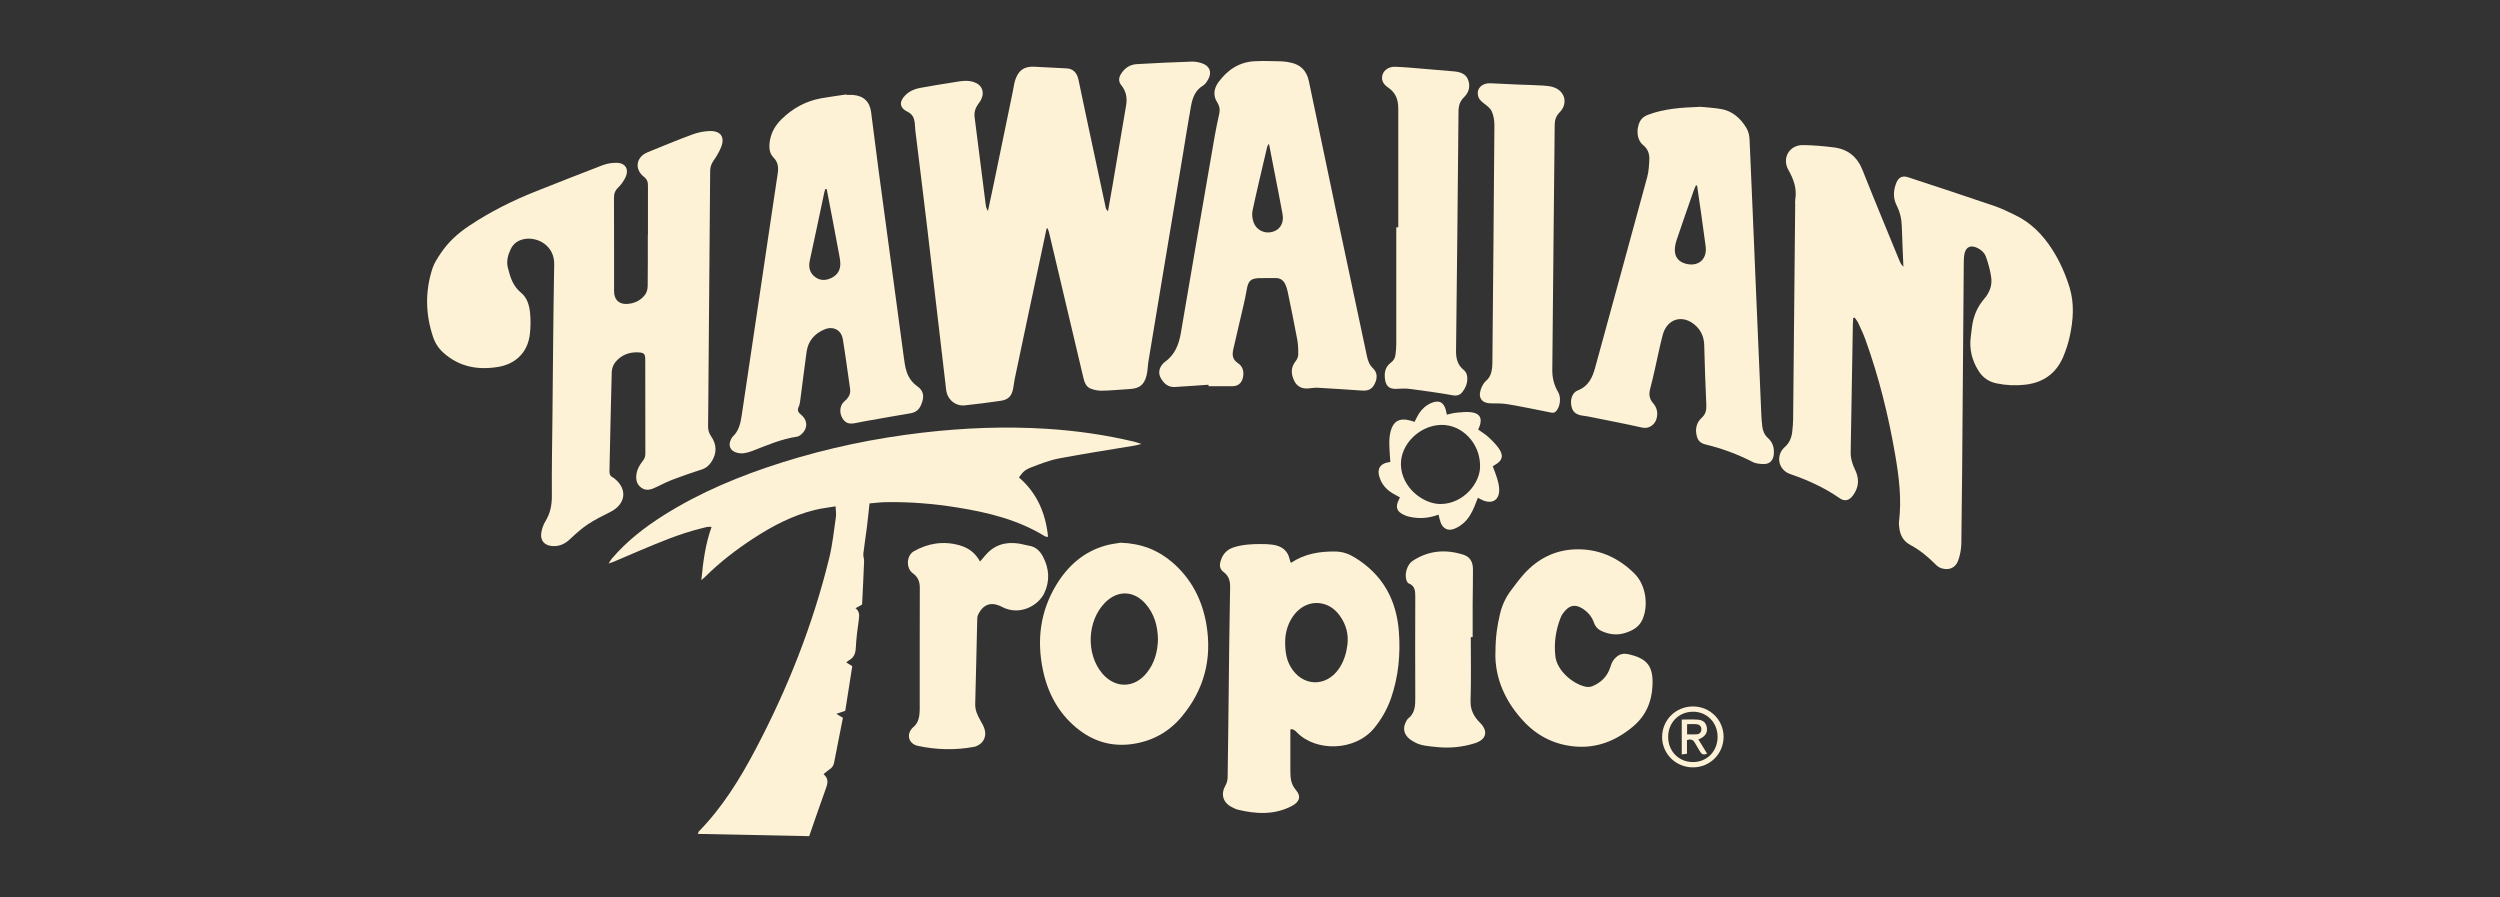
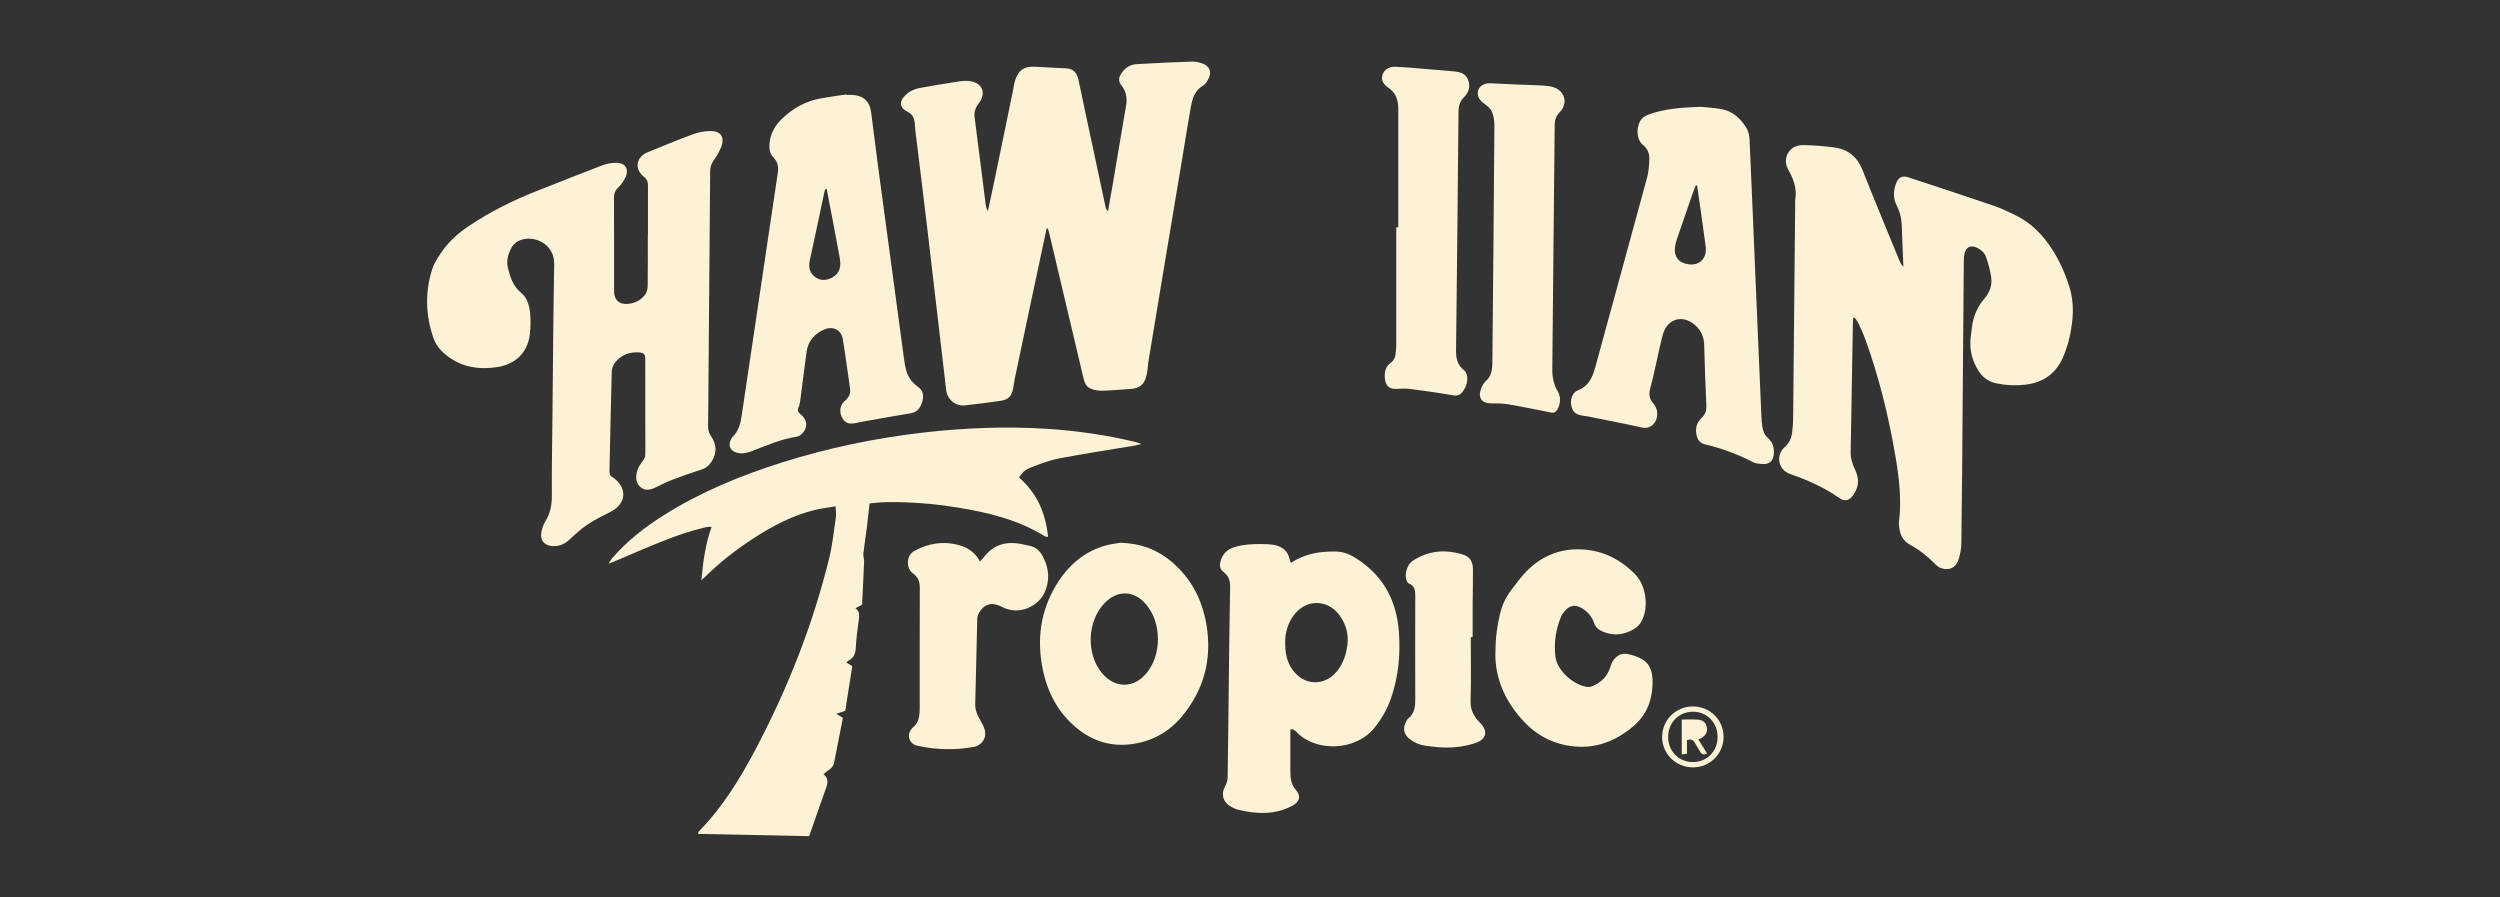
<svg xmlns="http://www.w3.org/2000/svg" id="a" viewBox="0 0 585.15 210">
  <rect x="0" y="0" width="585.15" height="210" fill="#333333" stroke="none" />
  <defs>
    <style>.b{fill:#fdf2d6;}</style>
  </defs>
  <path class="b" d="M433.76,74.47c-.03,.47-.07,.94-.08,1.41-.17,9.97-.32,19.94-.51,29.91-.03,1.49,.38,2.82,1.01,4.12,.67,1.39,.94,2.85,.44,4.32-.26,.76-.69,1.52-1.22,2.1-.83,.91-1.81,.98-2.82,.28-3.56-2.48-7.48-4.26-11.53-5.64-2.91-.99-3.46-4.44-1.31-6.33,1.13-1,1.59-2.21,1.75-3.6,.12-.98,.2-1.97,.21-2.96,.17-16.69,.32-33.39,.48-50.08,0-.44-.05-.89,.02-1.32,.42-2.53-.38-4.74-1.61-6.91-1.57-2.77,.23-5.85,3.4-5.81,2.41,.02,4.83,.24,7.23,.54,3.28,.41,5.49,2.18,6.73,5.33,2.8,7.06,5.72,14.07,8.6,21.1,.22,.53,.47,1.06,.96,1.5-.13-3.17-.28-6.34-.38-9.51-.05-1.73-.43-3.32-1.23-4.9-.84-1.68-.76-3.54-.02-5.29,.52-1.23,1.41-1.67,2.68-1.26,6.79,2.23,13.58,4.46,20.34,6.77,1.61,.55,3.14,1.33,4.68,2.06,3.75,1.77,6.53,4.62,8.75,8.07,1.77,2.75,3.08,5.73,4.05,8.83,1.19,3.83,.89,7.74,.05,11.6-.35,1.6-.87,3.19-1.51,4.7-1.64,3.89-4.66,6.04-8.83,6.53-2.25,.27-4.5,.17-6.74-.29-1.85-.38-3.25-1.35-4.23-2.9-1.56-2.45-2.23-5.13-1.84-8.03,.15-1.09,.23-2.19,.44-3.27,.42-2.09,1.31-3.98,2.7-5.59,1.26-1.46,1.9-3.15,1.64-5.03-.22-1.62-.67-3.22-1.21-4.77-.37-1.06-1.25-1.8-2.31-2.24-1.29-.54-2.33-.09-2.68,1.26-.19,.73-.22,1.53-.22,2.29-.1,11.4-.17,22.81-.27,34.21-.08,10.47-.15,20.94-.3,31.4-.02,1.4-.27,2.87-.76,4.18-.63,1.71-2.21,2.31-3.94,1.74-.49-.16-.97-.51-1.34-.89-1.75-1.78-3.67-3.35-5.86-4.53-1.62-.87-2.4-2.2-2.61-3.95-.06-.49-.14-1-.08-1.48,.65-5.32,0-10.56-.91-15.78-1.57-9.13-3.79-18.1-6.93-26.82-.48-1.34-1.1-2.64-1.7-3.94-.21-.46-.56-.85-.85-1.28l-.31,.12Z" />
  <path class="b" d="M244.96,53.51c-1.45,6.83-2.91,13.67-4.36,20.5-1.04,4.9-2.08,9.8-3.1,14.7-.16,.75-.21,1.53-.37,2.28-.36,1.77-1.16,2.58-2.96,2.83-2.78,.4-5.56,.77-8.36,1.06-2.21,.23-4.09-1.4-4.35-3.62-1.47-12.58-2.93-25.15-4.41-37.73-.91-7.71-1.88-15.41-2.82-23.12-.07-.6-.05-1.21-.14-1.81-.16-1.07-.56-1.91-1.67-2.44-1.87-.9-2.02-2.34-.56-3.83,.92-.93,2.07-1.48,3.33-1.72,2.54-.48,5.1-.88,7.65-1.29,.98-.16,1.96-.34,2.94-.39,.7-.03,1.44,.05,2.11,.26,1.96,.63,2.65,2.37,1.71,4.21-.2,.39-.49,.73-.74,1.09-.62,.9-.88,1.88-.74,2.97,.86,6.83,1.73,13.65,2.6,20.48,.06,.48,.19,.96,.52,1.44,.45-2.11,.91-4.21,1.35-6.32,1.5-7.22,2.98-14.44,4.47-21.67,.2-.97,.3-1.97,.64-2.89,.8-2.17,2.12-2.99,4.43-2.88,2.53,.12,5.06,.26,7.59,.39,1.41,.08,2.36,.99,2.71,2.66,.57,2.69,1.13,5.39,1.7,8.08,1.55,7.27,3.1,14.53,4.66,21.8,.06,.3,.2,.59,.55,.87,.34-1.91,.69-3.81,1.01-5.72,1.08-6.35,2.16-12.7,3.23-19.05,.29-1.7,0-3.31-1.11-4.67-.71-.87-.65-1.73-.14-2.59,.84-1.42,2.12-2.29,3.75-2.38,4.29-.26,8.58-.44,12.88-.59,.8-.03,1.66,.15,2.42,.41,1.76,.61,2.32,2.06,1.44,3.68-.31,.57-.7,1.21-1.23,1.52-1.86,1.1-2.48,2.89-2.83,4.82-.65,3.57-1.21,7.16-1.8,10.75-1.61,9.66-3.23,19.33-4.84,28.99-1.11,6.62-2.21,13.25-3.3,19.87-.19,1.14-.18,2.31-.46,3.42-.56,2.23-1.68,3.05-3.97,3.18-2.14,.12-4.29,.35-6.43,.39-.9,.02-1.87-.16-2.71-.5-1.04-.42-1.42-1.45-1.67-2.51-2.68-11.36-5.36-22.71-8.05-34.06-.07-.31-.21-.6-.31-.91h-.25Z" />
  <path class="b" d="M151.66,55.06c0-3.86-.01-7.71,0-11.57,0-.86-.14-1.47-.93-2.09-2.31-1.82-1.86-4.64,.85-5.76,3.51-1.44,7.02-2.89,10.58-4.2,1.27-.47,2.67-.74,4.02-.77,2.54-.04,3.53,1.44,2.6,3.78-.44,1.11-1.08,2.17-1.77,3.15-.53,.76-.78,1.5-.79,2.43-.11,16.14-.25,32.28-.39,48.42-.03,3.75-.04,7.49-.1,11.24-.01,.92,.18,1.67,.72,2.45,1.32,1.9,1.37,3.89,.12,5.88-.58,.92-1.32,1.55-2.39,1.89-2.2,.7-4.39,1.46-6.55,2.28-1.33,.5-2.62,1.13-3.9,1.76-1.18,.59-2.38,1.06-3.58,.24-1.32-.91-1.41-2.35-1.08-3.72,.21-.87,.71-1.73,1.28-2.45,.43-.55,.71-1.04,.7-1.75-.02-7.38,0-14.76-.02-22.15,0-1.24-.28-1.57-1.54-1.64-2.22-.13-4.15,.62-5.53,2.38-.47,.6-.76,1.5-.78,2.28-.22,7.71-.35,15.42-.53,23.13-.02,.69,.16,1.17,.79,1.47,.1,.05,.19,.12,.27,.18,3.22,2.47,2.82,6.06-.84,7.9-1.82,.91-3.66,1.82-5.34,2.94-1.49,1-2.84,2.23-4.16,3.47-1.15,1.09-2.44,1.67-4.01,1.59-1.98-.1-3.03-1.39-2.63-3.32,.18-.85,.45-1.73,.91-2.46,1.19-1.89,1.55-3.89,1.53-6.12-.05-6.17,.08-12.34,.14-18.51,.12-11.84,.19-23.69,.41-35.53,.08-4.35-3.79-6.43-6.85-5.95-1.53,.24-2.68,1.01-3.34,2.4-.65,1.36-1.03,2.8-.66,4.32,.54,2.2,1.18,4.31,3.08,5.86,1.44,1.17,1.94,2.96,2.12,4.72,.16,1.63,.14,3.31-.04,4.94-.51,4.52-3.57,7.07-7.42,7.71-4.73,.78-9.09,.02-12.8-3.3-1.15-1.02-1.95-2.25-2.43-3.68-1.8-5.33-1.9-10.71-.16-16.06,.41-1.28,1.21-2.46,1.97-3.6,1.74-2.6,4.01-4.65,6.61-6.38,4.96-3.31,10.26-5.96,15.8-8.14,5.17-2.03,10.32-4.11,15.52-6.08,1.05-.4,2.26-.56,3.38-.53,1.8,.05,2.7,1.43,2.03,3.1-.4,.99-1.07,1.94-1.84,2.69-.75,.73-.99,1.46-.98,2.46,.03,7.27,.02,14.54,.02,21.81,0,1.95,1.12,3.08,3.05,2.97,1.73-.1,3.23-.82,4.25-2.22,.38-.53,.56-1.31,.57-1.99,.05-3.97,.03-7.93,.03-11.9Z" />
  <path class="b" d="M245.29,125.66c-.43-.06-.56-.04-.64-.09-6.31-3.91-13.34-5.62-20.55-6.78-5.61-.9-11.26-1.37-16.95-1.25-1.15,.02-2.29,.18-3.63,.29-.21,1.93-.39,3.77-.62,5.61-.26,2.06-.6,4.12-.83,6.19-.06,.56,.21,1.16,.18,1.74-.13,3.36-.3,6.71-.47,10.13l-1.54,.86c.94,.72,.93,1.61,.78,2.64-.33,2.23-.6,4.48-.72,6.73-.07,1.28-.48,2.21-1.6,2.83-.19,.1-.34,.27-.62,.5l1.4,.86c-.55,3.48-1.09,6.95-1.64,10.45l-2.09,.71,1.54,.93c-.73,3.68-1.4,7.08-2.06,10.48-.13,.69-.47,1.2-1.06,1.58-.45,.29-.85,.67-1.42,1.13,1.43,1.17,.89,2.43,.41,3.76-1.27,3.51-2.47,7.05-3.76,10.75-8.66-.18-17.28-.35-26.05-.53,.11-.27,.13-.49,.25-.61,5.49-5.61,9.57-12.22,13.2-19.1,7.54-14.27,13.45-29.18,17.29-44.87,.77-3.14,1.09-6.39,1.56-9.6,.11-.74-.04-1.51-.07-2.49-1.75,.3-3.33,.47-4.86,.85-5.2,1.27-9.87,3.72-14.32,6.62-4.07,2.65-7.91,5.6-11.36,9.03-.18,.18-.39,.34-.88,.77,.42-4.44,.96-8.47,2.39-12.44-.87-.16-1.64,.15-2.4,.33-5.04,1.24-9.81,3.26-14.57,5.27-1.98,.84-3.94,1.69-5.92,2.53-.29,.12-.6,.21-1.21,.43,.35-.55,.51-.85,.73-1.11,3.49-4.12,7.71-7.38,12.25-10.24,8.58-5.4,17.88-9.23,27.51-12.28,10.84-3.43,21.92-5.73,33.21-7.03,9.65-1.11,19.33-1.49,29.03-.86,6.82,.44,13.58,1.4,20.23,2.99,.46,.11,.91,.28,1.76,.54-.78,.19-1.18,.31-1.58,.38-5.91,.99-11.84,1.89-17.73,3.01-2.19,.42-4.32,1.26-6.42,2.06-1.58,.6-2.04,1.12-2.94,2.39,4.2,3.63,6.25,8.32,6.81,13.91Z" />
-   <path class="b" d="M282.84,90.05c-2.63,.18-5.25,.38-7.88,.53-1.48,.08-2.49-.76-3.2-1.96-.68-1.15-.54-2.33,.33-3.37,.14-.17,.29-.34,.47-.47,2.39-1.66,3.36-4.07,3.83-6.84,2.6-15.3,5.24-30.59,7.89-45.88,.32-1.84,.7-3.67,1.11-5.5,.21-.93,.04-1.77-.45-2.53-1.09-1.67-.81-3.33,.25-4.79,2.06-2.82,4.79-4.7,8.38-4.9,2.14-.12,4.29-.03,6.44,.02,.71,.02,1.42,.15,2.12,.3,2.37,.49,3.74,2.01,4.22,4.32,2.12,10.07,4.2,20.14,6.33,30.21,2.4,11.36,4.82,22.71,7.24,34.06,.23,1.08,.53,2.09,1.4,2.91,1.06,.99,1.13,2.27,.46,3.64-.65,1.32-1.5,1.72-3.08,1.61-3.4-.24-6.81-.46-10.21-.65-.71-.04-1.43,.06-2.14,.14-1.52,.18-2.75-.39-3.41-1.74-.78-1.58-.87-3.15,.33-4.64,.32-.4,.58-.97,.59-1.46,.02-1.2-.01-2.43-.23-3.61-.69-3.73-1.46-7.45-2.23-11.17-.11-.54-.28-1.07-.49-1.57-.44-1.07-1.2-1.66-2.42-1.63-1.27,.04-2.53-.03-3.8,.02-2.05,.08-2.54,.72-2.89,2.75-.46,2.65-1.14,5.27-1.74,7.89-.45,1.98-.93,3.96-1.38,5.95-.3,1.3-.27,2.42,1.07,3.3,1.2,.79,1.5,2.13,1.13,3.54-.32,1.2-1.14,1.85-2.39,1.86-1.87,.03-3.74,0-5.62,0l-.02-.37Zm14.17-56.43c-.23,.4-.38,.58-.42,.77-1.16,4.98-2.36,9.94-3.43,14.94-.18,.86-.04,1.88,.26,2.72,.66,1.84,2.59,2.73,4.42,2.22,1.79-.5,2.73-2.09,2.36-4.13-.62-3.41-1.3-6.8-1.96-10.2-.39-2.03-.79-4.06-1.23-6.33Z" />
  <path class="b" d="M397.99,25c1.02,.1,2.9,.2,4.74,.5,2.75,.44,4.65,2.18,6.04,4.46,.46,.76,.69,1.76,.73,2.66,.5,11.01,.94,22.01,1.41,33.02,.44,10.51,.89,21.02,1.35,31.54,.04,.88,.11,1.76,.22,2.63,.14,1.06,.51,1.99,1.35,2.74,1.16,1.03,1.5,2.41,1.33,3.91-.14,1.24-.89,2.1-2.12,2.14-.95,.03-2.03-.06-2.85-.49-3.5-1.8-7.15-3.15-10.96-4.07-1.22-.29-1.82-.91-2.09-2.01-.41-1.62-.07-3.11,1.16-4.24,.95-.88,1.15-1.84,1.08-3.1-.23-4.62-.36-9.25-.49-13.87-.05-1.8-.63-3.33-1.96-4.57-2.97-2.78-6.74-1.74-7.77,2.19-.68,2.61-1.2,5.26-1.8,7.89-.36,1.56-.7,3.12-1.12,4.65-.34,1.26-.22,2.36,.68,3.38,.93,1.07,1.19,2.32,.79,3.7-.37,1.28-1.7,2.38-3.29,2.03-4.13-.92-8.3-1.72-12.45-2.56-.48-.1-.98-.16-1.47-.23-1.61-.22-2.39-.85-2.69-2.22-.34-1.52,.17-3.19,1.48-3.7,2.54-.99,3.45-3.04,4.09-5.4,4.06-14.86,8.15-29.72,12.18-44.59,.35-1.31,.42-2.71,.48-4.08,.05-1.3-.34-2.46-1.45-3.35-1.82-1.46-1.57-4.75-.3-6.17,.38-.42,.95-.73,1.49-.94,3.66-1.38,7.5-1.68,12.21-1.85Zm-.77,18.43l-.27-.06c-.2,.48-.43,.94-.59,1.43-1.32,3.78-2.64,7.56-3.92,11.35-.26,.77-.43,1.6-.43,2.4,0,1.66,.95,2.76,2.57,3.18,2.93,.77,5.03-1.05,4.65-4.03-.32-2.5-.68-5-1.03-7.5-.32-2.26-.65-4.51-.98-6.77Z" />
  <path class="b" d="M198.13,22.22c.5,0,.99-.03,1.49,0,2.49,.19,3.94,1.53,4.27,4.01,.57,4.31,1.09,8.63,1.66,12.94,1.05,7.86,2.12,15.71,3.18,23.57,.93,6.93,1.85,13.86,2.8,20.79,.16,1.19,.32,2.41,.7,3.54,.46,1.37,1.31,2.53,2.53,3.39,1.18,.82,1.55,1.96,1.17,3.33-.4,1.44-1.03,2.64-2.74,2.93-3.69,.61-7.37,1.28-11.06,1.93-.65,.11-1.3,.24-1.94,.38-1.46,.3-2.34-.02-2.99-1.1-.74-1.23-.68-2.73,.16-3.71,.25-.29,.57-.52,.83-.8,.62-.69,.92-1.47,.78-2.43-.57-3.87-1.06-7.75-1.7-11.6-.35-2.14-2.23-3.13-4.23-2.31-2.36,.96-3.89,2.7-4.25,5.26-.52,3.65-.94,7.32-1.43,10.97-.09,.65-.15,1.34-.42,1.92-.39,.84-.12,1.28,.53,1.81,1.39,1.13,1.64,2.73,.61,4.07-.37,.49-.99,1.02-1.56,1.1-3.64,.54-6.97,1.99-10.35,3.31-.66,.26-1.36,.46-2.06,.56-.53,.07-1.11,.02-1.63-.12-1.6-.42-2.13-1.72-1.35-3.2,.1-.19,.2-.41,.36-.55,1.43-1.33,1.83-3.09,2.1-4.9,1.08-7.13,2.13-14.27,3.19-21.4,1.27-8.55,2.54-17.1,3.81-25.65,.48-3.21,.97-6.42,1.44-9.64,.2-1.39,.14-2.61-1.01-3.78-1.04-1.04-1.06-2.61-.79-4.07,.35-1.9,1.3-3.49,2.67-4.84,2.62-2.59,5.71-4.28,9.34-4.93,1.95-.35,3.91-.6,5.87-.9l.02,.12Zm-4.62,22.04h-.36c-.07,.25-.15,.51-.21,.76-1.13,5.32-2.24,10.64-3.4,15.96-.34,1.55-.03,2.88,1.22,3.84,1.2,.92,2.57,.87,3.9,.21,1.41-.71,2.09-1.9,2.02-3.49-.02-.49-.09-.99-.18-1.47-.52-2.81-1.04-5.62-1.58-8.42-.47-2.46-.94-4.92-1.42-7.38Z" />
  <path class="b" d="M302.15,131.75c3.21-2.15,6.75-2.72,10.44-2.66,1.58,.03,2.99,.48,4.36,1.31,6.63,3.99,9.93,9.95,10.48,17.53,.38,5.26-.11,10.45-1.84,15.47-.89,2.57-2.21,4.89-3.94,7.01-4.48,5.47-13.65,5.55-18.05,1.06-.46-.47-.93-.94-1.58-.73,0,3.3,.01,6.53,0,9.76,0,1.62,.14,3.08,1.32,4.44,1.29,1.49,.79,2.79-.97,3.71-4.06,2.12-8.27,1.9-12.54,.89-.58-.14-1.14-.42-1.66-.71-2.01-1.1-2.46-3.05-1.31-5.04,.31-.53,.47-1.22,.48-1.84,.11-6.44,.16-12.88,.24-19.32,.1-8.42,.17-16.85,.34-25.27,.03-1.46-.36-2.61-1.5-3.45-.99-.72-1.01-1.64-.71-2.64,.47-1.58,1.47-2.66,3.08-3.17,2.08-.66,4.22-.77,6.37-.76,.88,0,1.77,.02,2.64,.14,2.09,.28,3.61,1.28,4.07,3.49,.05,.26,.18,.5,.29,.8Zm-1.34,18.25c-.05,2.79,.39,4.57,1.29,6.1,2.71,4.65,8.34,4.82,11.34,.34,1.09-1.63,1.66-3.45,1.92-5.39,.35-2.58-.29-4.91-1.81-7-1-1.37-2.3-2.36-3.99-2.75-2.63-.61-5.23,.52-6.96,3.01-1.38,1.98-1.77,4.23-1.79,5.68Z" />
  <path class="b" d="M262.29,127.03c4.92,.18,8.73,1.72,12.02,4.52,4.55,3.88,7.12,8.91,8.08,14.74,1.33,7.99-.58,15.2-5.78,21.43-2.95,3.54-6.77,5.7-11.39,6.4-5.06,.77-9.49-.61-13.36-3.84-4.21-3.53-6.65-8.15-7.76-13.47-1.46-7-.62-13.7,3.12-19.89,2.71-4.48,6.43-7.8,11.58-9.24,1.31-.37,2.69-.51,3.49-.65Zm8.74,22.54c-.06-3.04-.84-5.87-2.88-8.22-2.76-3.17-6.58-3.27-9.52-.28-4.18,4.24-4.49,11.98-.66,16.53,3.03,3.6,7.54,3.55,10.47-.15,1.82-2.29,2.53-4.97,2.6-7.87Z" />
  <path class="b" d="M350.03,152.76c-.01-3.63,.42-6.4,1.08-9.14,.48-2.01,1.34-3.84,2.59-5.48,1-1.31,1.97-2.66,3.08-3.88,3.15-3.44,7.06-5.47,11.73-5.67,5.52-.24,10.24,1.85,14.11,5.72,2.62,2.62,3.31,7.47,1.75,10.82-.79,1.69-2.31,2.48-3.95,3.01-1.73,.56-3.49,.41-5.18-.27-1-.4-1.76-.98-2.15-2.11-.49-1.44-1.48-2.58-2.79-3.38-1.59-.96-2.91-.73-4.09,.7-.35,.42-.69,.88-.89,1.39-1.18,2.96-1.64,6.01-1.26,9.22,.38,3.18,3.95,6.39,7.11,7.05,.51,.11,1.13,.05,1.6-.15,1.95-.84,3.39-2.2,4.08-4.28,.2-.62,.41-1.28,.8-1.79,.84-1.11,1.87-1.74,3.41-1.41,4.48,.98,5.94,2.79,5.72,7.39-.18,3.81-1.56,7.03-4.54,9.54-3.97,3.33-8.46,5.15-13.67,4.68-4.48-.4-8.4-2.26-11.55-5.48-4.67-4.78-7.15-10.51-7.01-16.47Z" />
  <path class="b" d="M327.28,53.21c0-9.26,0-18.51,0-27.77,0-2.05-.56-3.74-2.38-4.95-1.32-.88-1.67-1.99-1.27-3.11,.37-1.04,1.5-1.8,2.93-1.75,2.2,.08,4.4,.29,6.59,.47,2.36,.19,4.72,.39,7.08,.6,1.42,.13,2.81,.47,3.38,1.95,.58,1.51,.24,2.95-.94,4.1-.93,.91-1.28,1.96-1.29,3.26-.17,18.73-.36,37.46-.58,56.19-.02,1.76,.39,3.25,1.8,4.4,.64,.52,.85,1.25,.84,2.07-.02,1.15-.43,2.15-1.12,3.04-.58,.75-1.24,1-2.29,.81-3.41-.61-6.85-1.07-10.28-1.51-.97-.13-1.98-.02-2.96,.01-1.47,.05-2.31-.54-2.57-1.97-.29-1.6-.09-3.11,1.32-4.16,.68-.5,1.01-1.15,1.1-1.95,.09-.76,.16-1.53,.17-2.3,.01-9.15,0-18.29,0-27.44h.48Z" />
  <path class="b" d="M355.3,19.79c1.98,.08,3.96,.12,5.94,.24,.87,.06,1.78,.15,2.58,.46,2.59,.99,3.17,3.86,1.21,5.82-.84,.84-1.13,1.82-1.14,2.98-.07,8.65-.17,17.29-.26,25.94-.1,10.46-.19,20.93-.3,31.39-.02,1.87,.43,3.58,1.38,5.18,.75,1.26,.46,3.44-.52,4.47-.48,.5-.97,.33-1.52,.22-3.24-.65-6.47-1.32-9.72-1.87-1.29-.22-2.63-.21-3.94-.21-2.08,0-3.08-1.2-2.44-3.18,.25-.76,.66-1.58,1.24-2.08,.98-.84,1.29-1.88,1.43-3.04,.07-.54,.06-1.1,.07-1.65,.17-18.39,.34-36.79,.47-55.18,0-1.07-.18-2.22-.61-3.19-.32-.74-1.11-1.32-1.79-1.84-.68-.52-1.27-1.04-1.44-1.92-.34-1.66,.94-2.92,2.93-2.84,2.15,.09,4.29,.2,6.43,.3v.02Z" />
  <path class="b" d="M229.38,131.44c.5-.58,.86-.99,1.21-1.41,2.07-2.47,4.73-3.28,7.85-2.81,.81,.12,1.61,.38,2.42,.51,1.57,.25,2.56,1.23,3.25,2.54,1.48,2.8,1.67,5.76,.3,8.59-1.38,2.86-5.72,5.38-9.91,3.18-2.49-1.31-4.43-.62-5.6,1.92-.15,.33-.16,.74-.17,1.12-.16,6.55-.29,13.11-.47,19.66-.04,1.46,.51,2.67,1.21,3.88,.41,.71,.83,1.45,1.03,2.23,.44,1.78-.48,3.3-2.21,3.89-.05,.02-.11,.03-.16,.04-4.44,.84-8.9,.74-13.28-.2-2.3-.49-2.81-2.9-1.06-4.41,.87-.75,1.24-1.65,1.38-2.71,.07-.54,.1-1.1,.1-1.65,0-9.42-.01-18.84,.02-28.26,0-1.46-.46-2.53-1.64-3.38-1.64-1.18-1.5-4.17,.27-5.16,3.35-1.88,6.91-2.44,10.67-1.38,2.05,.58,3.66,1.72,4.8,3.81Z" />
  <path class="b" d="M344.25,149.14c0,4.96,.11,9.92-.05,14.87-.07,2.17,.78,3.72,2.18,5.12,2.01,2,1.58,3.96-1.21,4.84-2.92,.92-5.92,1.2-8.98,.87-1.81-.2-3.64-.25-5.26-1.22-.33-.2-.67-.38-.97-.62-1.43-1.14-1.71-2.66-.78-4.25,.11-.19,.21-.41,.38-.54,1.65-1.27,1.71-3.04,1.7-4.91-.04-7.88-.02-15.76,0-23.64,0-1.32-.05-2.56-1.56-3.12-.21-.08-.37-.4-.47-.64-.58-1.44,.11-3.76,1.39-4.61,3.7-2.45,7.7-2.78,11.86-1.47,1.55,.49,2.27,1.59,2.28,3.44,.02,2.7-.06,5.4-.07,8.1-.01,2.59,0,5.18,0,7.77h-.41Z" />
-   <path class="b" d="M336.73,120.44c-2.34,.89-4.56,1.02-6.82,.52-.43-.09-.85-.24-1.25-.42-1.76-.81-2.11-1.82-1.26-3.56,.07-.15,.14-.29,.27-.56-.46-.25-.91-.51-1.37-.76-1.44-.79-2.59-1.87-3.22-3.42-.98-2.4-.18-3.82,2.34-4.11-.09-1.52-.24-3.04-.24-4.56,0-.92,.1-1.88,.35-2.76,.62-2.21,2.05-2.99,4.28-2.45,.42,.1,.82,.24,1.28,.38,.36-.68,.64-1.33,1.02-1.92,.69-1.09,1.63-1.93,2.82-2.46,1.88-.84,3.07-.22,3.52,1.79,.06,.26,.11,.52,.19,.9,.8-.17,1.53-.4,2.27-.46,1.2-.1,2.43-.26,3.6-.08,1.89,.29,2.45,1.42,1.81,3.22-.09,.25-.2,.49-.34,.81,.83,.6,1.69,1.1,2.4,1.76,.92,.86,1.84,1.76,2.53,2.8,1.09,1.66,.7,2.77-1.07,3.75-.14,.08-.27,.17-.45,.28,.34,.93,.72,1.84,1.01,2.78,.22,.73,.41,1.49,.48,2.25,.25,2.8-1.53,4.02-4.04,2.83-.29-.14-.57-.29-.93-.48-.29,.74-.54,1.4-.81,2.05-.61,1.49-1.4,2.89-2.64,3.95-.65,.56-1.44,1.04-2.24,1.32-1.37,.47-2.51-.15-3.02-1.52-.21-.56-.31-1.15-.5-1.88Zm9.69-11.57c-.05-5.17-4.23-9.51-9.08-9.42-5.04,.09-9.6,4.54-9.44,9.38,.17,5.33,5.22,9.14,9.24,9.14,5.44,0,9.5-5.05,9.28-9.11Z" />
  <path class="b" d="M389.04,172.5c-.01-3.96,3.17-7.13,7.18-7.15,3.99-.02,7.2,3.14,7.2,7.11,0,3.97-3.18,7.15-7.17,7.15-4,0-7.21-3.16-7.22-7.12Zm7.19-5.91c-3.29,0-5.79,2.56-5.78,5.9,0,3.36,2.5,5.88,5.8,5.88,3.3,0,5.77-2.53,5.77-5.9,0-3.36-2.49-5.89-5.78-5.89Z" />
-   <path class="b" d="M397.53,173.08c.72,1.18,1.37,2.23,2.03,3.31-.76,.36-1.25,.21-1.62-.45-.39-.69-.85-1.35-1.23-2.05-.38-.7-.89-1-1.86-.66v3.2l-1.22,.15v-8.16c1.26,0,2.5-.07,3.73,.02,1.29,.09,1.95,.73,2.14,1.83,.18,1.07-.23,1.87-1.32,2.5-.14,.08-.3,.14-.65,.3Zm-2.65-1.2c.8,0,1.51,.03,2.22,0,.73-.05,1.12-.5,1.12-1.22,0-.66-.45-1.06-1.04-1.14-.75-.09-1.52-.02-2.3-.02v2.39Z" />
+   <path class="b" d="M397.53,173.08c.72,1.18,1.37,2.23,2.03,3.31-.76,.36-1.25,.21-1.62-.45-.39-.69-.85-1.35-1.23-2.05-.38-.7-.89-1-1.86-.66v3.2l-1.22,.15v-8.16c1.26,0,2.5-.07,3.73,.02,1.29,.09,1.95,.73,2.14,1.83,.18,1.07-.23,1.87-1.32,2.5-.14,.08-.3,.14-.65,.3Zm-2.65-1.2v2.39Z" />
</svg>